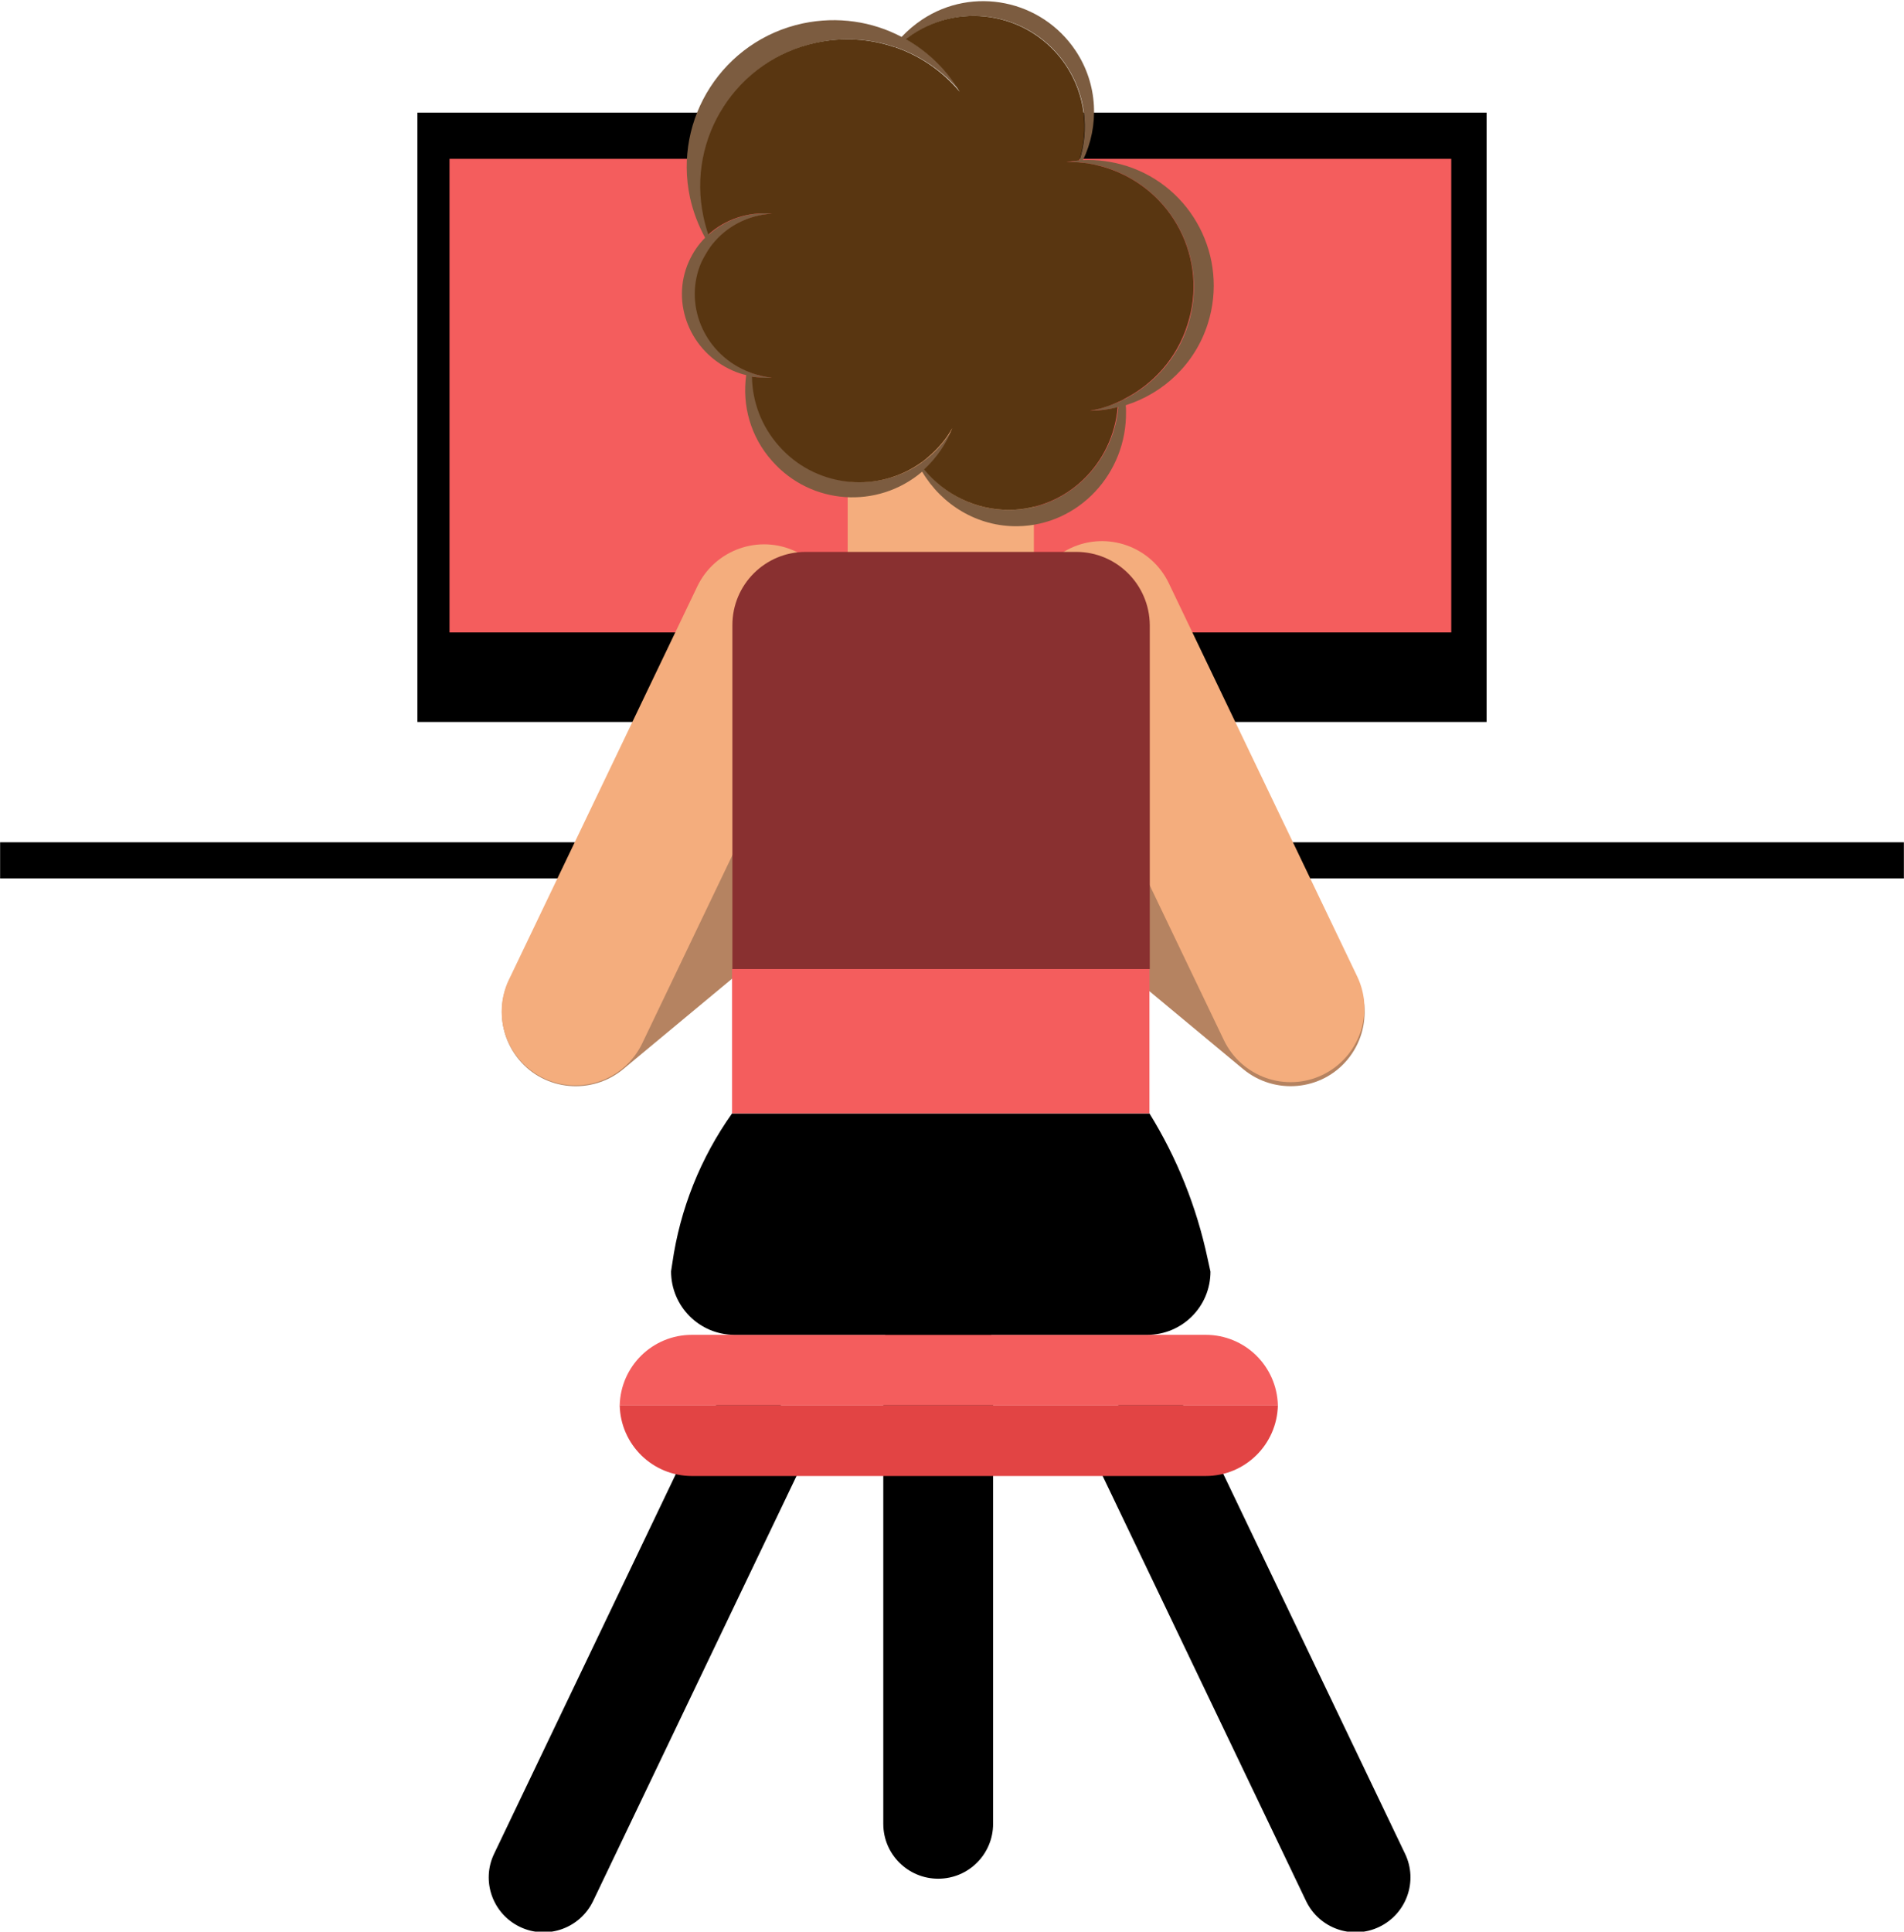
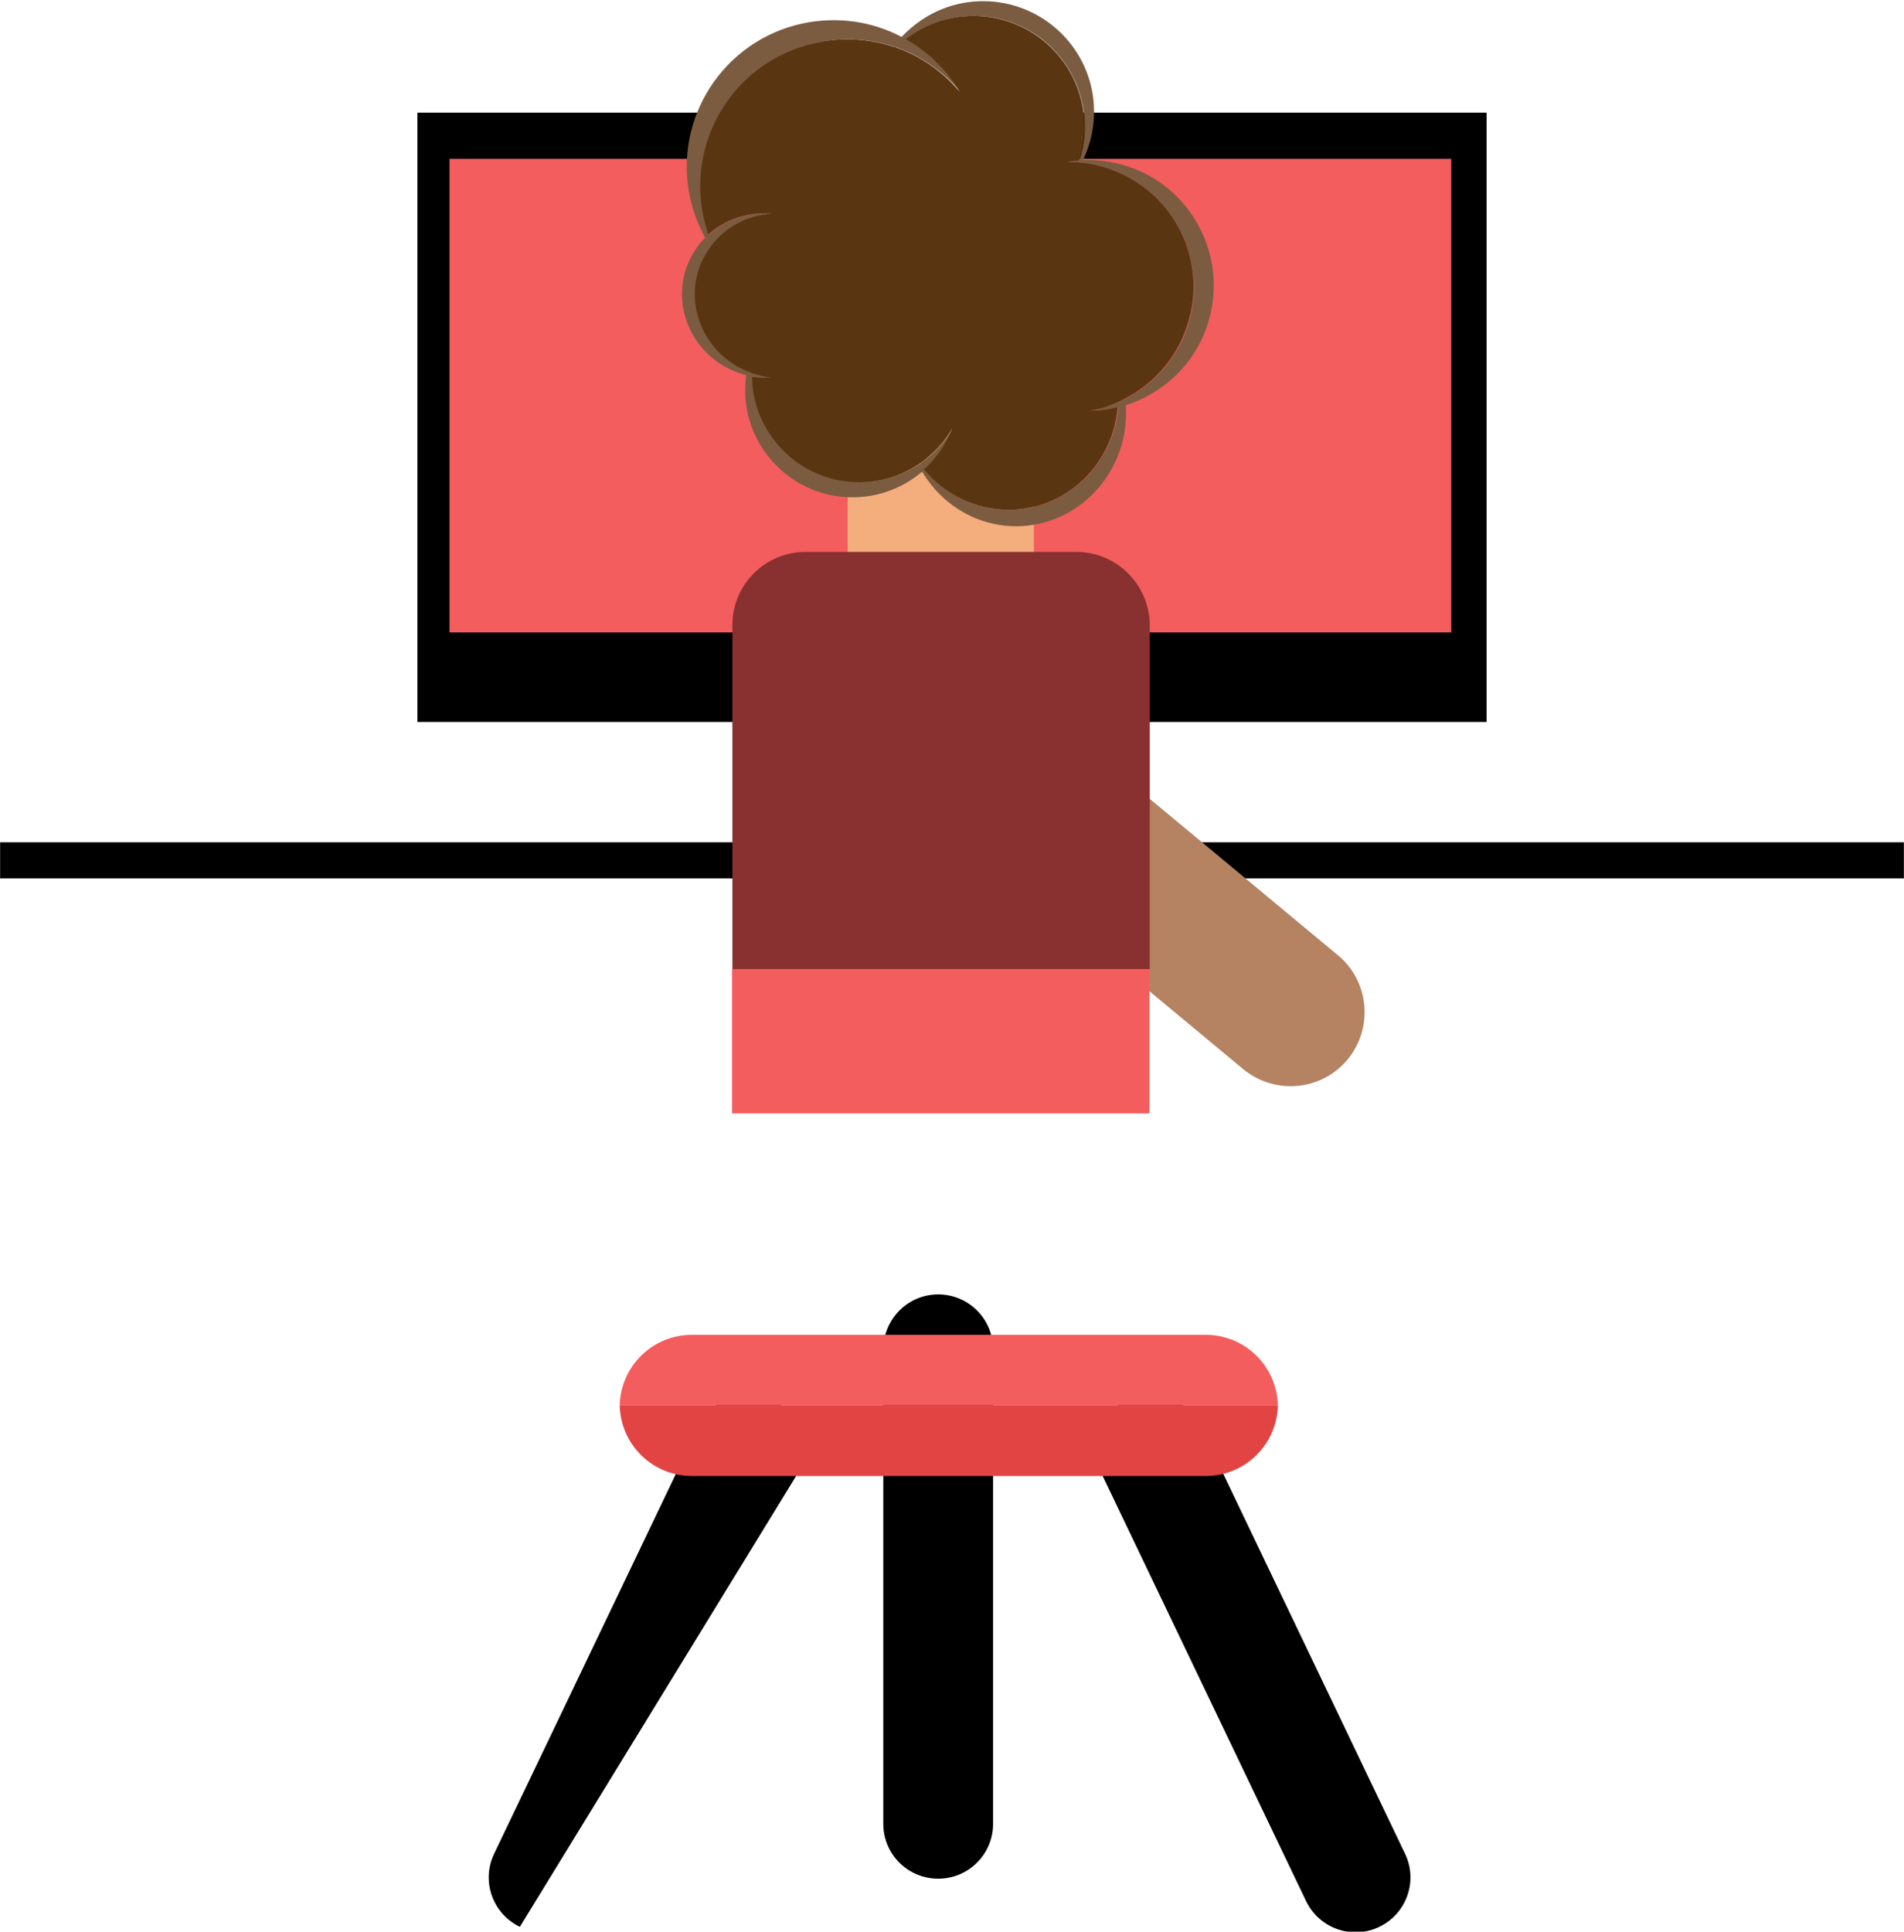
<svg xmlns="http://www.w3.org/2000/svg" width="422" height="428" viewBox="0 0 422 428" fill="none">
  <path d="M0.026 190.626H421.974" stroke="black" stroke-width="8" stroke-miterlimit="10" />
  <path d="M329.483 24.955H92.517V159.967H329.483V24.955Z" fill="black" />
  <path d="M321.655 35.193H99.633V140.131H321.655V35.193Z" fill="#F45D5D" />
-   <path d="M214.629 152.004C208.865 145.037 198.476 144.112 191.502 149.871L117.139 211.654C110.165 217.413 109.24 227.793 115.004 234.76C120.768 241.728 131.157 242.652 138.131 236.893L212.494 175.11C219.468 169.281 220.393 158.972 214.629 152.004Z" fill="#B58361" />
-   <path d="M176.416 122.214C168.232 118.304 158.483 121.788 154.569 129.893L112.798 217.057C108.884 225.233 112.371 234.973 120.483 238.883C128.667 242.794 138.416 239.31 142.33 231.205L184.101 144.041C188.086 135.936 184.599 126.125 176.416 122.214Z" fill="#F4AD7D" />
-   <path d="M171.15 310.193C165.101 307.278 157.843 309.838 154.925 315.881L109.524 410.724C106.607 416.767 109.169 424.019 115.217 426.934C121.266 429.849 128.524 427.289 131.442 421.246L176.843 326.403C179.76 320.36 177.199 313.108 171.15 310.193Z" fill="black" />
+   <path d="M171.15 310.193C165.101 307.278 157.843 309.838 154.925 315.881L109.524 410.724C106.607 416.767 109.169 424.019 115.217 426.934L176.843 326.403C179.76 320.36 177.199 313.108 171.15 310.193Z" fill="black" />
  <path d="M249.783 310.193C255.831 307.278 263.09 309.838 266.007 315.881L311.408 410.724C314.326 416.767 311.764 424.019 305.715 426.934C299.667 429.849 292.408 427.289 289.491 421.246L244.09 326.403C241.172 320.36 243.734 313.108 249.783 310.193Z" fill="black" />
  <path d="M207.94 286.803C214.629 286.803 220.109 292.206 220.109 298.96V404.112C220.109 410.795 214.7 416.269 207.94 416.269C201.251 416.269 195.772 410.866 195.772 404.112V298.96C195.843 292.206 201.251 286.803 207.94 286.803Z" fill="black" />
  <path d="M137.348 311.402H283.228C283.015 302.728 275.97 295.761 267.217 295.761H153.36C144.607 295.761 137.562 302.728 137.348 311.402Z" fill="#F45D5D" />
  <path d="M283.228 311.402H137.348C137.562 320.076 144.607 327.043 153.36 327.043H267.217C275.97 327.043 283.015 320.076 283.228 311.402Z" fill="#E24444" />
-   <path d="M268.285 281.755C268.285 289.504 262.023 295.761 254.266 295.761H162.824C154.996 295.761 148.734 289.433 148.734 281.684L149.019 279.835C150.727 267.891 155.281 256.515 162.255 246.704H254.764C260.884 256.586 265.225 267.464 267.644 278.84L268.285 281.755Z" fill="black" />
  <path d="M199.045 152.004C204.809 145.037 215.199 144.112 222.172 149.871L296.536 211.654C303.509 217.413 304.434 227.793 298.67 234.76C292.906 241.728 282.517 242.652 275.543 236.893L201.18 175.11C194.206 169.281 193.21 158.972 199.045 152.004Z" fill="#B58361" />
  <path d="M254.764 214.711H162.255V246.704H254.764V214.711Z" fill="#F45D5D" />
-   <path d="M237.187 121.503C245.371 117.593 255.12 121.077 259.034 129.182L300.805 216.346C304.719 224.522 301.232 234.262 293.12 238.173C284.936 242.083 275.187 238.599 271.273 230.494L229.502 143.33C225.588 135.225 229.075 125.414 237.187 121.503Z" fill="#F4AD7D" />
  <path d="M220.607 152.857H196.412C191.715 152.857 187.873 149.018 187.873 144.326V77.495C187.873 72.803 191.715 68.963 196.412 68.963H220.607C225.303 68.963 229.146 72.803 229.146 77.495V144.326C229.146 149.018 225.303 152.857 220.607 152.857Z" fill="#F4AD7D" />
  <path d="M238.539 122.286H178.551C169.584 122.286 162.326 129.537 162.326 138.496V214.711H254.835V138.496C254.764 129.537 247.506 122.286 238.539 122.286Z" fill="#893030" />
  <path d="M249.64 36.757C246.438 35.761 243.165 35.335 240.034 35.477C243.663 27.941 243.378 18.698 238.397 11.233C230.854 -0.071 215.625 -3.128 204.382 4.337C202.674 5.474 201.18 6.754 199.828 8.176C193.352 4.763 185.667 3.555 177.91 5.19C160.333 8.958 149.161 26.235 152.933 43.795C153.644 46.995 154.783 49.91 156.277 52.682C154.783 54.175 153.573 55.953 152.648 58.015C148.592 67.186 153.004 77.993 162.397 82.116C163.393 82.543 164.389 82.898 165.386 83.112C164.461 89.795 166.311 96.762 171.15 102.165C179.76 111.906 194.491 112.901 204.382 104.512C208.723 111.835 216.622 116.74 225.588 116.598C239.037 116.385 249.783 104.938 249.569 91.145C249.569 90.648 249.569 90.221 249.498 89.795C257.824 87.164 264.869 80.694 267.715 71.665C272.341 57.019 264.228 41.378 249.64 36.757ZM263.303 72.021C260.955 79.415 255.76 85.102 249.356 88.373C248.858 88.586 248.431 88.87 247.933 89.084C245.94 89.937 243.876 90.577 241.742 91.003C243.805 90.932 245.869 90.719 247.861 90.221C246.723 102.805 236.547 112.759 224.022 112.972C216.408 113.114 209.506 109.631 204.951 104.014C207.869 101.383 209.933 98.255 211.213 94.843C209.933 97.046 208.367 99.037 206.375 100.815C205.592 101.526 204.809 102.094 203.955 102.734C203.813 102.805 203.67 102.947 203.528 103.019C193.85 109.275 180.685 107.711 172.786 98.824C168.873 94.416 166.88 88.942 166.809 83.467C168.303 83.751 169.727 83.823 171.221 83.68C169.727 83.538 168.303 83.254 166.809 82.685C166.382 82.543 165.955 82.401 165.528 82.187C165.457 82.187 165.386 82.116 165.386 82.116C155.992 77.993 151.652 67.186 155.637 58.015C156.135 56.806 156.775 55.739 157.558 54.744C157.7 54.531 157.843 54.389 157.985 54.175C161.187 50.123 166.026 47.635 171.221 47.35C166.026 46.852 160.903 48.559 157.131 51.971C156.704 50.692 156.348 49.412 156.064 48.061C152.292 30.5 163.464 13.224 181.041 9.456C186.948 8.176 192.854 8.603 198.191 10.38C198.333 10.451 198.547 10.522 198.689 10.522C204.169 12.442 209.079 15.854 212.85 20.334C209.933 15.428 205.734 11.375 200.895 8.674C201.393 8.318 201.891 7.963 202.389 7.607C213.633 0.142 228.861 3.199 236.333 14.504C240.603 20.973 241.457 28.723 239.251 35.548C238.326 35.619 237.401 35.761 236.476 35.904C237.33 35.904 238.255 35.904 239.109 35.975C239.322 35.975 239.607 36.046 239.82 36.046C241.67 36.259 243.521 36.615 245.3 37.183C259.888 41.876 267.929 57.446 263.303 72.021Z" fill="#7C5C40" />
  <path d="M245.228 37.184C243.378 36.615 241.528 36.188 239.749 36.046C239.536 36.046 239.251 35.975 239.037 35.975C238.184 35.904 237.258 35.904 236.405 35.904C237.33 35.761 238.255 35.619 239.18 35.548C241.386 28.723 240.532 20.974 236.262 14.504C228.719 3.199 213.491 0.142 202.247 7.607C201.749 7.963 201.251 8.318 200.753 8.674C205.663 11.447 209.79 15.428 212.708 20.334C208.936 15.855 204.097 12.442 198.547 10.522C198.404 10.451 198.191 10.38 198.049 10.38C192.712 8.603 186.805 8.176 180.899 9.456C163.322 13.224 152.15 30.5 155.921 48.061C156.206 49.412 156.562 50.692 156.989 51.971C160.76 48.559 165.884 46.853 171.079 47.35C165.884 47.635 161.045 50.123 157.843 54.175C157.7 54.389 157.558 54.531 157.416 54.744C156.704 55.74 156.064 56.877 155.494 58.015C151.438 67.186 155.85 77.993 165.243 82.116C165.315 82.116 165.386 82.187 165.386 82.187C165.813 82.33 166.24 82.543 166.667 82.685C168.09 83.183 169.584 83.538 171.079 83.68C169.655 83.752 168.161 83.68 166.667 83.467C166.738 88.942 168.73 94.416 172.644 98.824C180.543 107.782 193.708 109.346 203.386 103.019C203.528 102.948 203.67 102.805 203.813 102.734C204.667 102.166 205.449 101.526 206.232 100.815C208.225 99.037 209.861 97.047 211.071 94.843C209.79 98.255 207.655 101.383 204.809 104.014C209.363 109.56 216.266 113.043 223.88 112.972C236.476 112.759 246.652 102.805 247.719 90.221C245.727 90.719 243.663 91.003 241.599 91.003C243.734 90.648 245.798 90.008 247.79 89.084C248.288 88.871 248.787 88.657 249.214 88.373C255.618 85.102 260.813 79.415 263.161 72.021C267.929 57.446 259.888 41.876 245.228 37.184Z" fill="#593611" />
</svg>